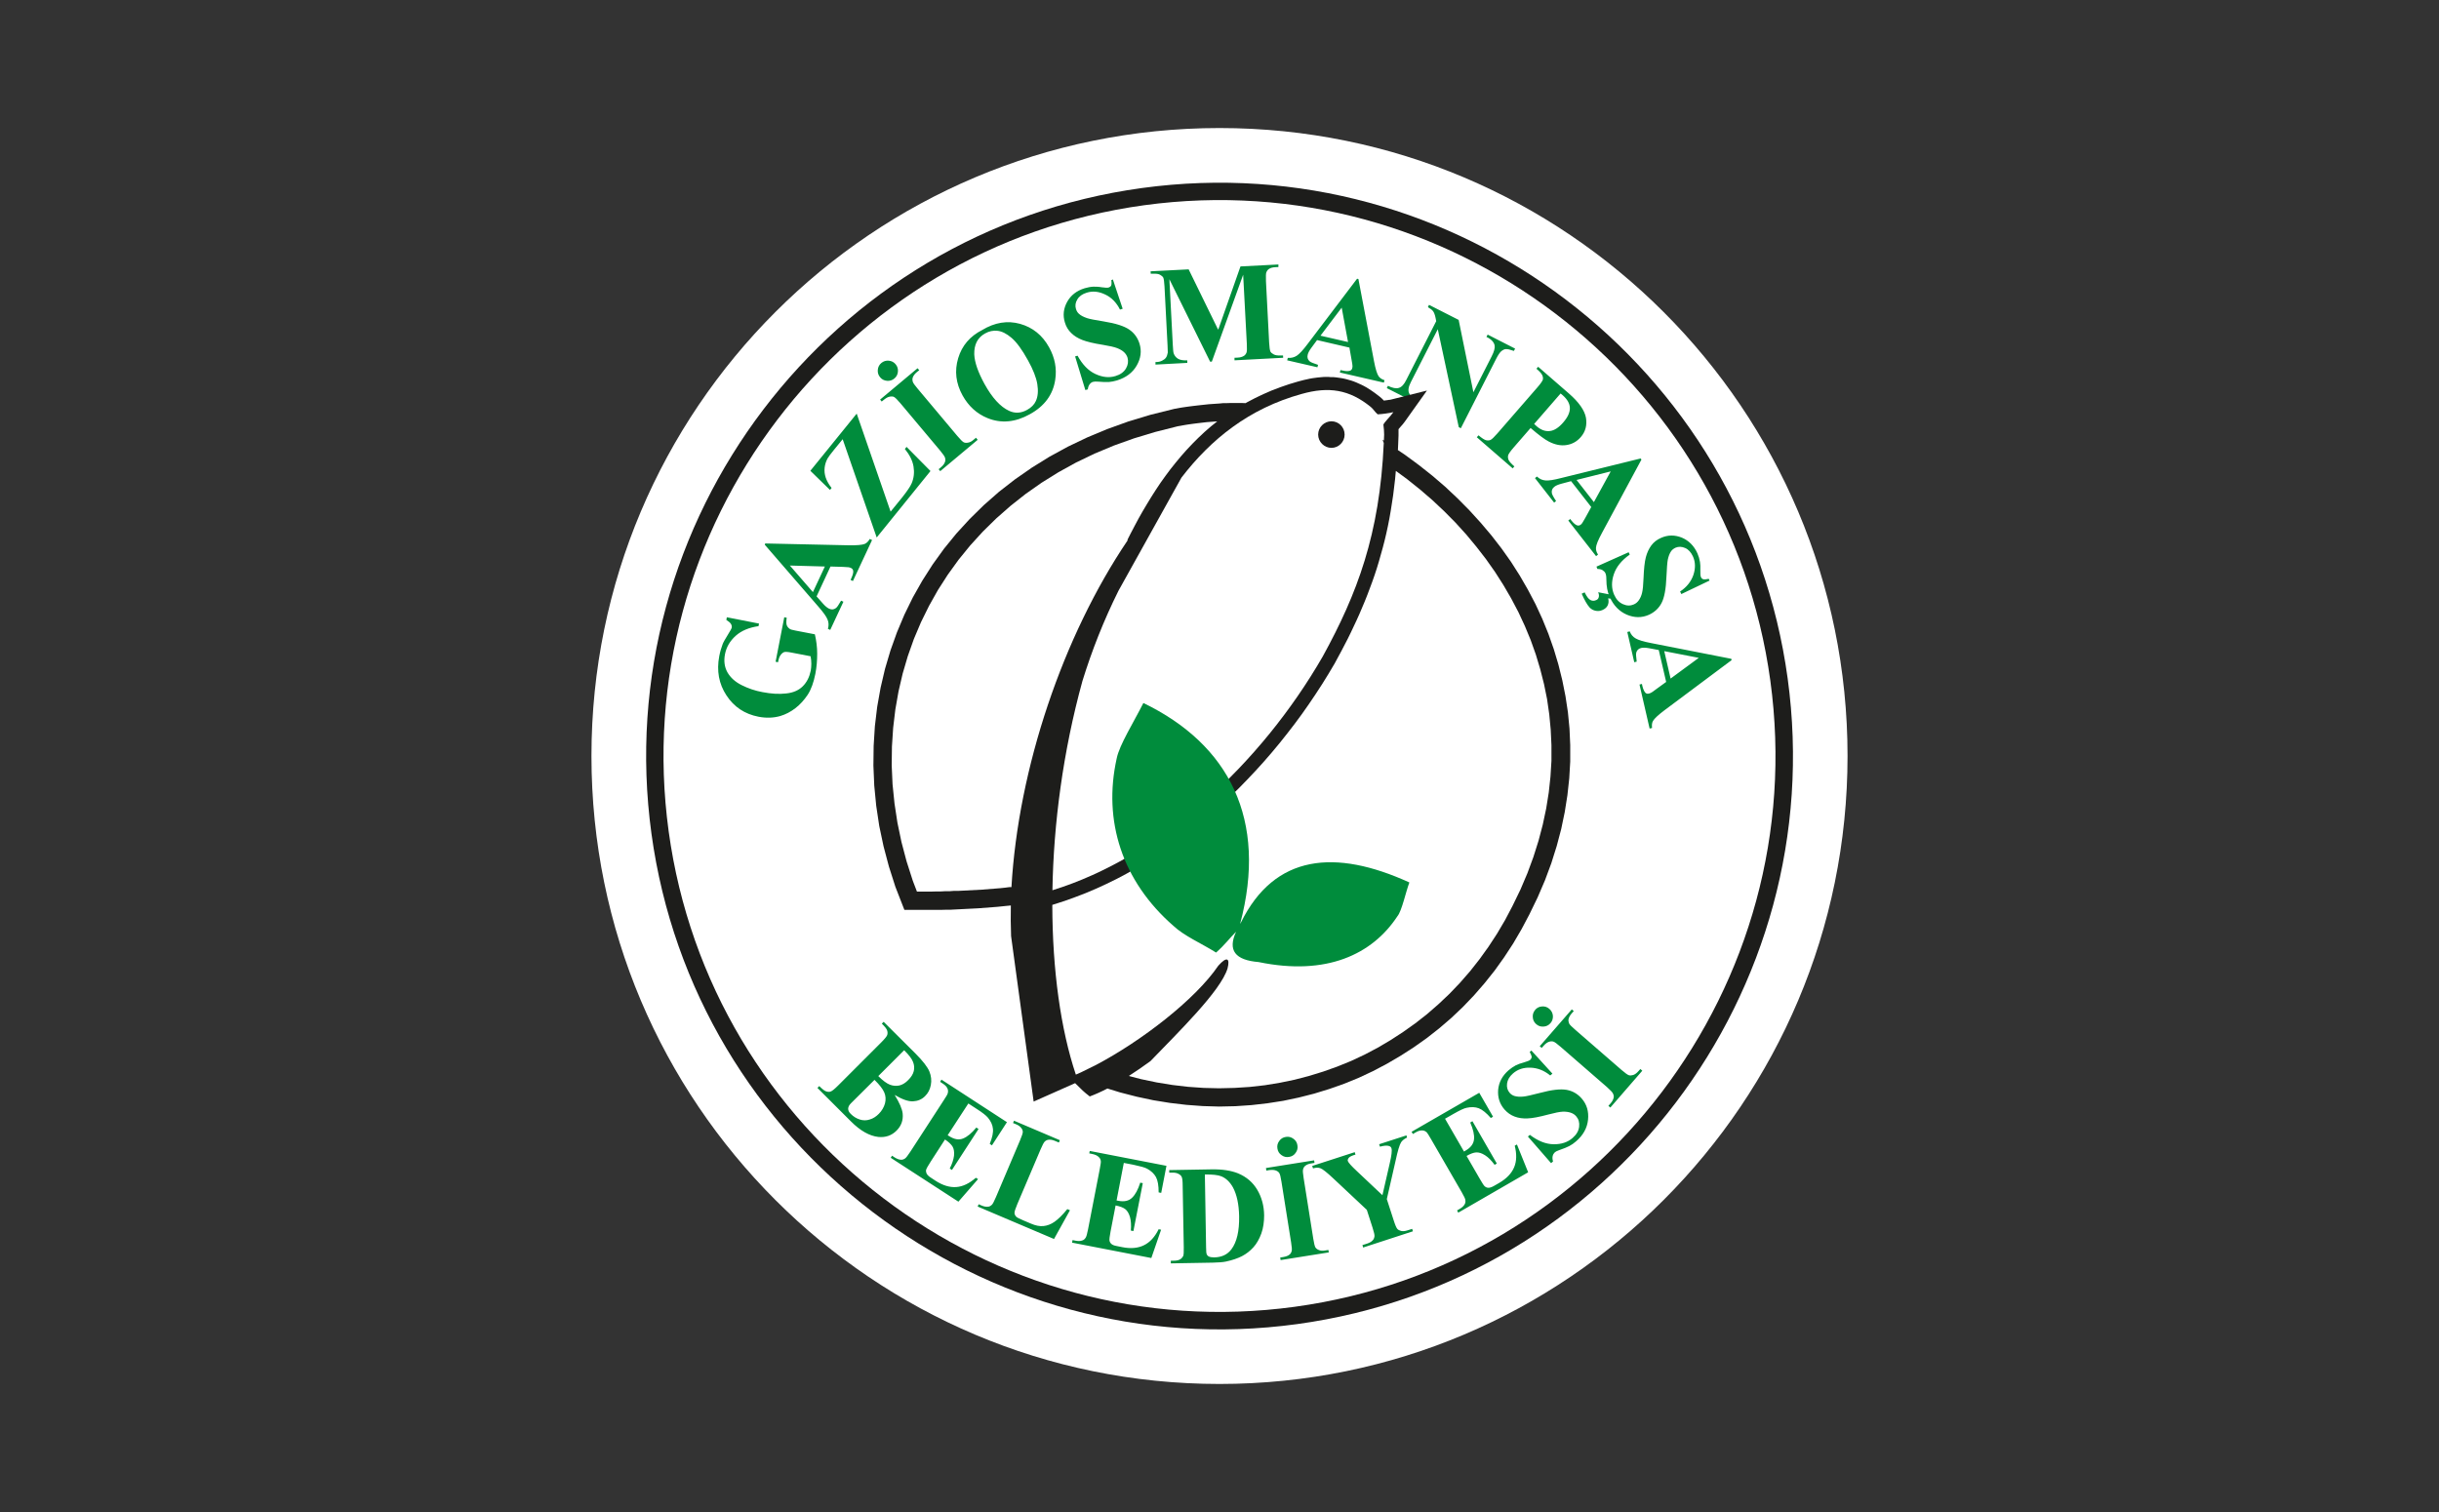
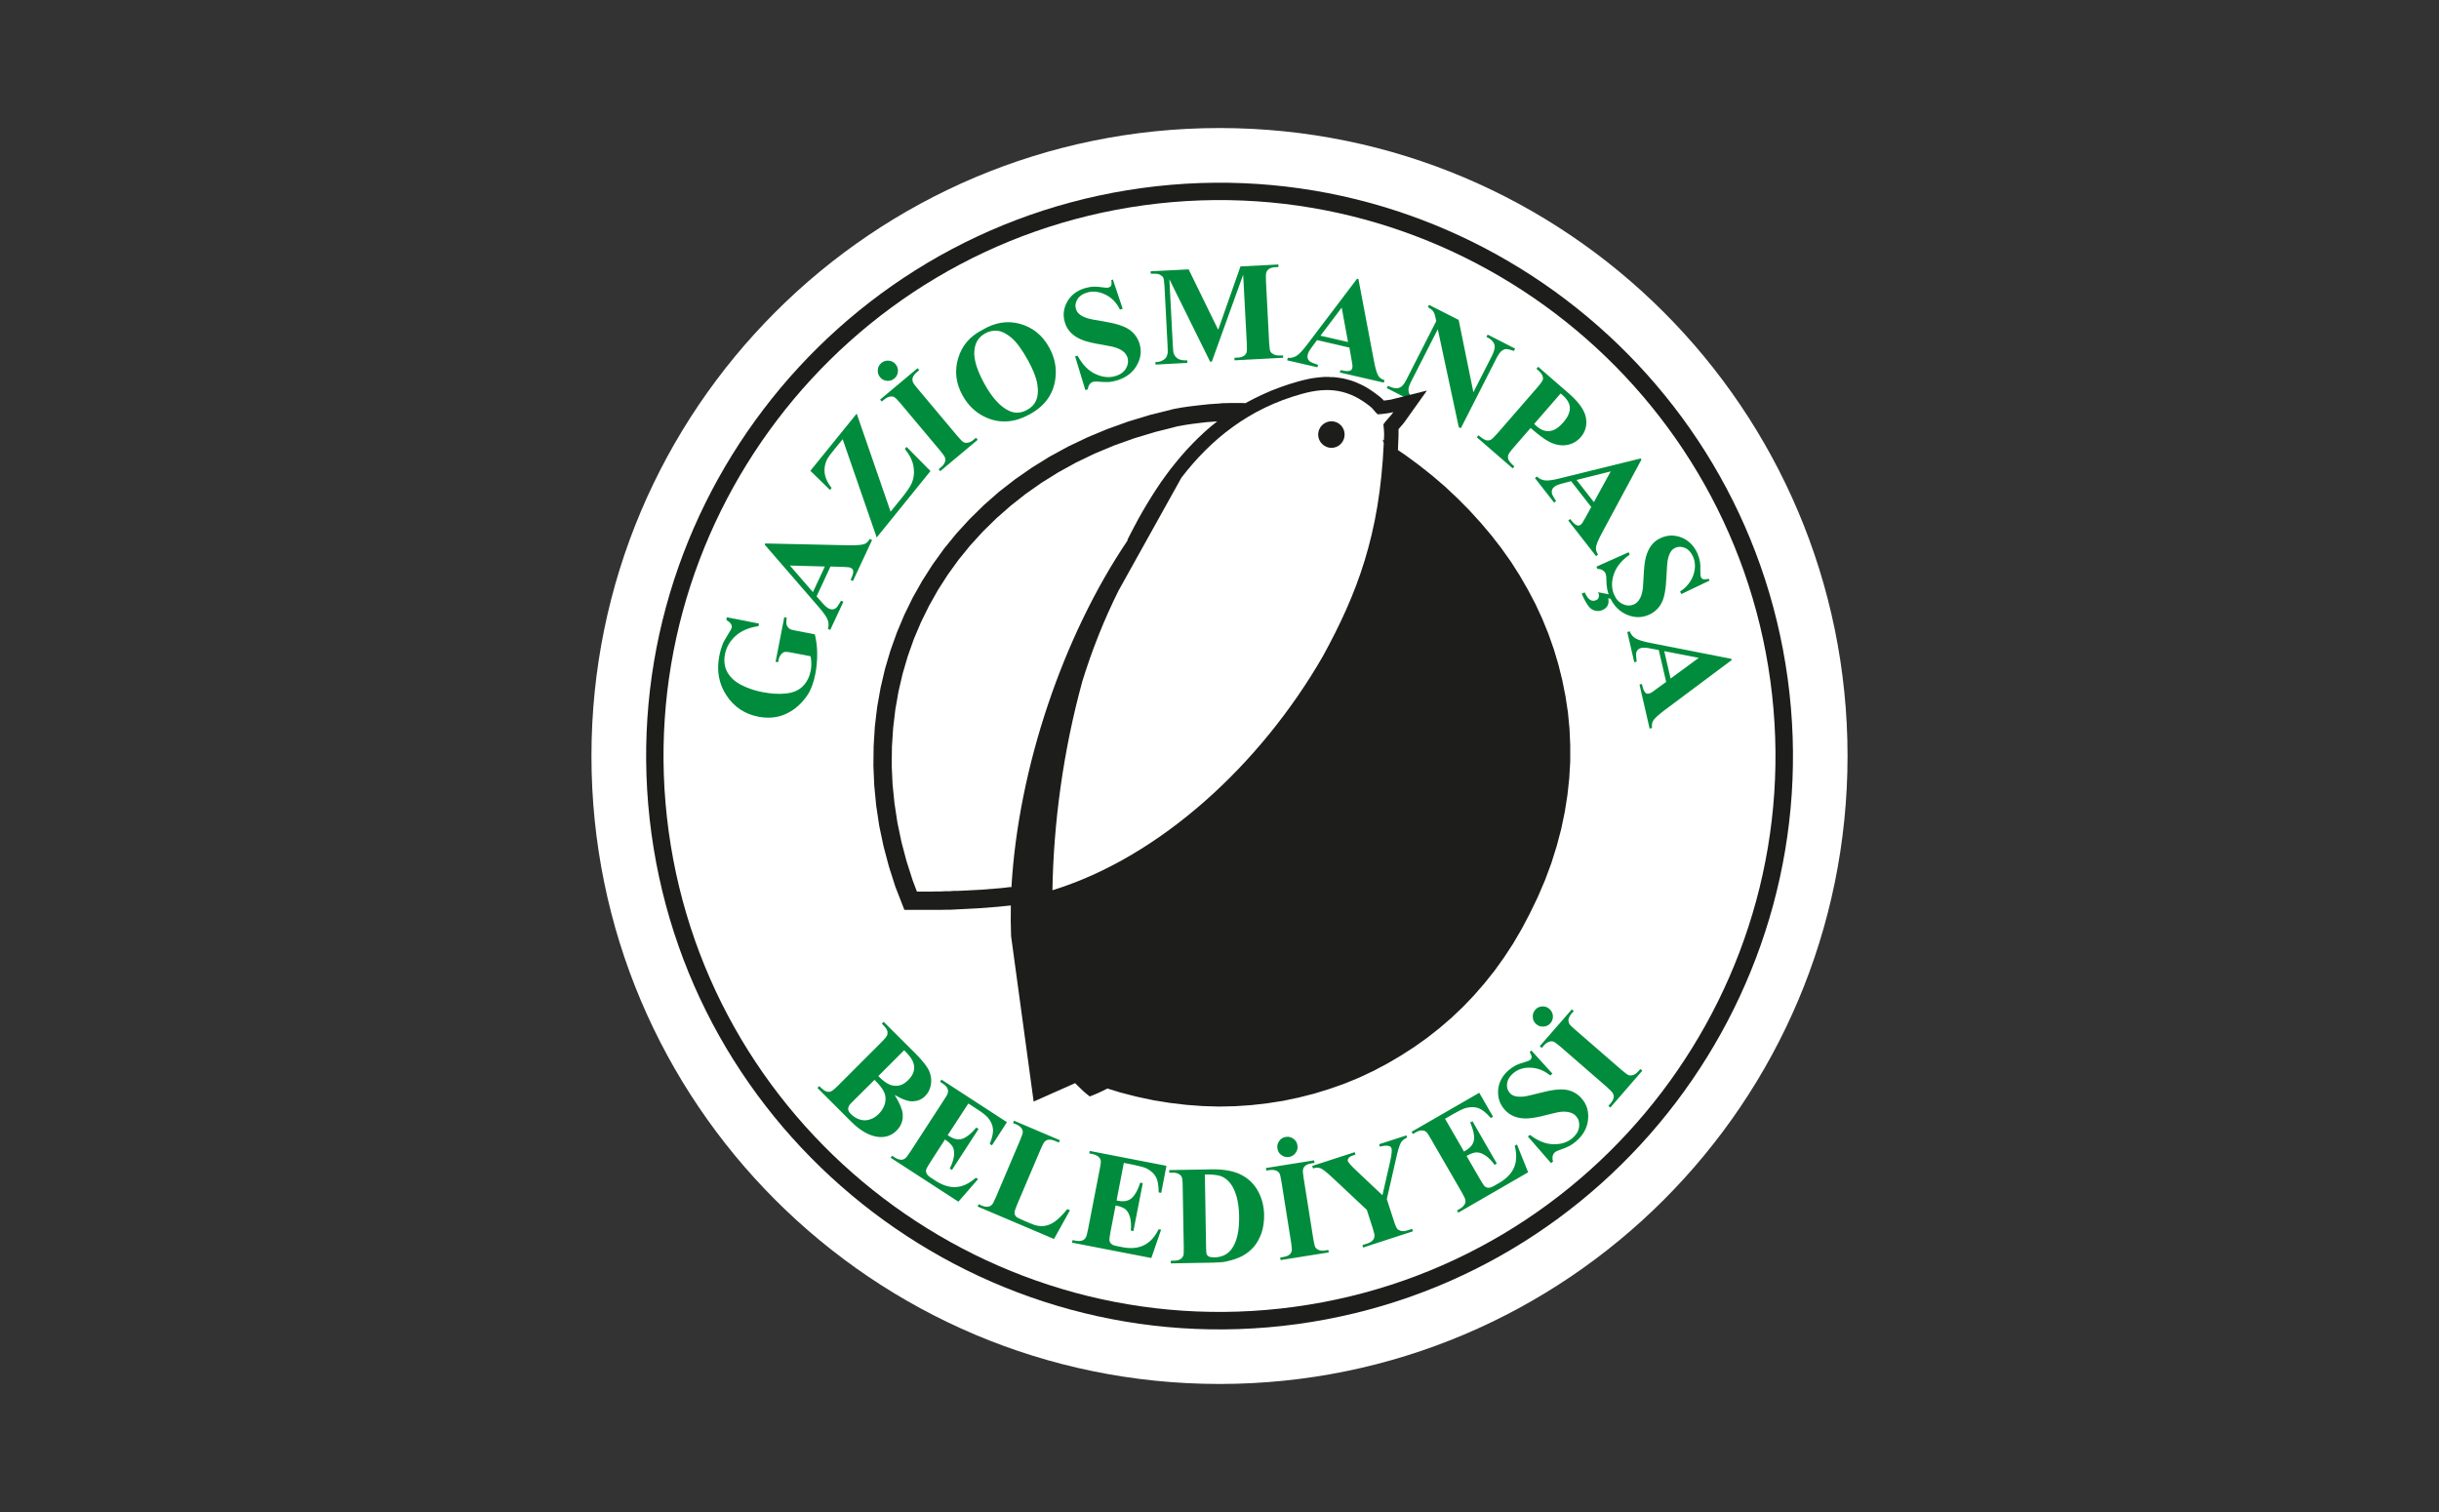
<svg xmlns="http://www.w3.org/2000/svg" id="katman_1" data-name="katman 1" viewBox="0 0 200 124">
  <rect x="0" y="0" width="200" height="124" fill="#333333" stroke="none" />
  <path d="M100,10.5c28.44,0,51.5,23.06,51.5,51.5s-23.06,51.5-51.5,51.5-51.5-23.06-51.5-51.5S71.56,10.5,100,10.5" style="fill: #fff; stroke-width: 0px;" />
  <path d="M93.64,15.42c25.66-3.51,49.44,14.56,52.95,40.22,3.51,25.66-14.56,49.44-40.22,52.95-25.66,3.51-49.44-14.56-52.95-40.22-3.51-25.66,14.56-49.44,40.22-52.95" style="fill: #1d1d1b; stroke-width: 0px;" />
  <path d="M93.83,16.83c24.88-3.4,47.94,14.12,51.34,39,3.4,24.88-14.12,47.94-39,51.34-24.88,3.4-47.94-14.12-51.34-39-3.4-24.88,14.12-47.94,39-51.34" style="fill: #fff; stroke-width: 0px;" />
  <path d="M59.59,50.62l2.65.52-.04.21c-.77.11-1.4.37-1.87.79-.47.42-.77.93-.88,1.51-.11.56-.04,1.06.2,1.49.25.43.63.78,1.17,1.05.54.27,1.1.46,1.7.57.72.14,1.37.18,1.95.11.58-.06,1.03-.26,1.36-.59.33-.33.54-.75.65-1.27.03-.18.05-.37.05-.57,0-.2-.02-.4-.06-.62l-1.56-.3c-.29-.06-.49-.07-.58-.05-.09.02-.19.09-.29.21-.09.11-.16.26-.2.44l-.04.19-.2-.04.71-3.65.2.04c-.04.28-.04.48,0,.6.04.12.12.22.24.31.06.05.23.1.51.15l1.56.3c.12.52.19,1.05.19,1.59,0,.54-.04,1.09-.15,1.65-.14.71-.35,1.29-.63,1.72-.29.43-.62.8-1.01,1.1-.39.3-.8.51-1.23.64-.56.16-1.16.18-1.79.06-1.13-.22-2.01-.8-2.63-1.75-.62-.94-.82-2.02-.59-3.22.07-.37.17-.7.28-.99.06-.16.2-.4.41-.74.21-.34.32-.54.33-.6.02-.1,0-.21-.06-.31-.06-.1-.19-.21-.38-.33l.04-.21h0ZM68.1,46.46l-1.14,2.45.54.61c.18.2.34.33.49.4.19.09.37.08.54-.04.1-.06.24-.27.44-.62l.19.09-1.08,2.31-.19-.09c.08-.27.07-.52-.03-.76-.09-.24-.35-.6-.77-1.08l-4.38-5.06.04-.1,6.86.15c.65.01,1.08-.03,1.29-.11.16-.07.3-.2.42-.41l.19.09-1.57,3.36-.19-.09.06-.14c.12-.27.18-.48.15-.62-.02-.1-.08-.17-.18-.22-.06-.03-.13-.05-.2-.06-.03,0-.19-.02-.46-.03l-1.04-.03h0ZM67.64,46.46l-2.87-.08,1.89,2.18.98-2.1h0ZM70.25,33.92l2.78,8.04.92-1.13c.43-.54.7-.94.81-1.2.18-.43.23-.89.15-1.37-.08-.48-.32-.96-.71-1.44l.14-.17,1.96,1.98-4.41,5.45-2.79-8.06-.72.88c-.28.34-.45.58-.52.7-.13.24-.21.49-.24.76-.03.27,0,.54.09.81.09.27.25.55.48.85l-.13.16-1.61-1.57,3.81-4.7h0ZM80.04,35.91l.13.16-3.07,2.57-.13-.16.19-.16c.17-.14.28-.29.33-.44.04-.1.04-.22,0-.35-.03-.1-.16-.29-.41-.59l-3.24-3.86c-.25-.3-.43-.47-.52-.52-.09-.05-.21-.06-.36-.03-.14.02-.3.11-.46.24l-.2.16-.13-.16,3.07-2.57.14.16-.2.16c-.17.14-.28.29-.33.43-.04.11-.04.22,0,.36.03.1.16.29.41.58l3.24,3.86c.25.3.43.47.52.52.1.05.22.06.36.03.15-.02.3-.1.46-.24l.19-.16h0ZM72.27,29.77c.18-.15.38-.21.61-.19.23.02.42.12.56.29.15.18.21.38.19.61-.02.23-.12.42-.29.56-.18.15-.38.21-.61.19-.23-.02-.42-.12-.56-.29-.15-.18-.21-.38-.19-.61.02-.23.12-.42.29-.56M80.53,27.07c1.04-.63,2.08-.8,3.12-.51,1.03.29,1.83.93,2.38,1.93.47.85.64,1.73.5,2.65-.18,1.22-.88,2.17-2.08,2.83-1.2.67-2.36.77-3.47.32-.88-.36-1.56-.98-2.05-1.86-.55-1-.67-2.01-.36-3.05.31-1.04.97-1.81,1.98-2.32M80.77,27.35c-.61.34-.9.91-.88,1.71.03.66.31,1.46.84,2.43.63,1.14,1.3,1.87,2.01,2.2.49.23.99.2,1.49-.08.34-.19.58-.43.71-.72.17-.37.21-.83.12-1.39-.09-.55-.35-1.2-.76-1.94-.49-.89-.94-1.5-1.35-1.85-.41-.35-.79-.54-1.15-.58-.35-.04-.7.03-1.03.22M91.25,22.9l.81,2.42-.22.07c-.29-.58-.7-1-1.22-1.24-.52-.25-1.02-.3-1.5-.15-.37.11-.63.3-.78.56-.16.26-.19.52-.11.78.05.16.13.3.25.4.15.14.37.25.66.35.21.07.66.16,1.36.27.99.16,1.68.38,2.1.67.41.28.69.67.84,1.15.19.61.11,1.21-.23,1.8-.34.59-.88.99-1.62,1.22-.23.07-.46.11-.67.13-.22.01-.51,0-.85-.03-.2-.02-.35-.01-.46.02-.09.03-.18.09-.26.2-.08.1-.13.24-.15.41l-.2.06-.84-2.76.2-.06c.4.73.88,1.23,1.46,1.5.58.27,1.12.33,1.65.17.4-.12.69-.33.86-.62.17-.29.21-.59.13-.88-.05-.17-.15-.33-.29-.46-.14-.13-.33-.24-.56-.33-.23-.09-.62-.18-1.17-.27-.77-.12-1.33-.26-1.69-.4-.36-.14-.67-.33-.91-.57-.24-.23-.42-.52-.52-.87-.18-.58-.11-1.15.19-1.69.3-.54.78-.91,1.43-1.11.24-.07.48-.12.72-.13.18,0,.41,0,.69.05.28.04.47.05.56.02.09-.03.16-.08.2-.15.04-.07.05-.23.02-.46l.16-.05h0ZM99.91,27l1.81-5.15,3.11-.16v.21s-.24.01-.24.01c-.23.01-.41.06-.54.15-.09.06-.16.15-.21.28-.04.09-.04.33-.03.71l.26,5.04c.02.39.06.63.1.73.05.1.14.17.27.24.13.07.3.1.52.09h.25s.01.19.01.19l-3.99.21v-.21s.24-.01.24-.01c.23-.01.4-.06.54-.15.09-.06.16-.15.21-.28.03-.09.04-.33.02-.71l-.3-5.66-2.57,7.13h-.14s-3.34-6.76-3.34-6.76l.28,5.38c.02.38.04.61.07.69.06.18.17.33.34.44.17.11.43.16.78.14v.21s-2.61.14-2.61.14v-.21s.07,0,.07,0c.17,0,.33-.04.47-.11.14-.07.25-.15.32-.25.07-.1.12-.24.15-.42,0-.04,0-.23-.02-.58l-.25-4.84c-.02-.39-.06-.63-.1-.72-.05-.09-.14-.17-.27-.24-.13-.07-.31-.09-.52-.08h-.24s-.01-.2-.01-.2l3.12-.16,2.41,4.93h0ZM110.63,28.5l-2.63-.61-.48.65c-.16.22-.26.41-.29.56-.05.21,0,.38.15.52.08.08.32.18.7.3l-.05.2-2.48-.57.05-.2c.28.02.52-.04.74-.18.21-.14.52-.47.9-.98l4.04-5.33.11.02,1.28,6.74c.12.64.25,1.05.38,1.24.1.14.26.25.48.32l-.05.2-3.61-.83.05-.2.15.03c.29.07.5.07.64.02.1-.04.16-.12.18-.23.02-.07.02-.14.01-.21,0-.04-.02-.19-.07-.45l-.18-1.02h0ZM110.54,28.05l-.52-2.82-1.74,2.3,2.26.52h0ZM119.61,26.23l1.21,5.94,1.49-2.93c.21-.41.29-.71.25-.92-.06-.27-.28-.51-.67-.69l.1-.19,2.25,1.15-.1.19c-.31-.11-.52-.16-.65-.15-.13,0-.25.07-.38.17-.12.1-.27.32-.43.64l-2.89,5.68-.17-.09-1.72-8.03-2.21,4.34c-.2.39-.25.7-.13.93.11.23.28.4.51.52l.16.08-.09.19-2.42-1.23.09-.19c.38.19.68.24.9.17.23-.07.43-.29.61-.66l2.45-4.81-.05-.26c-.05-.25-.12-.44-.2-.55-.08-.11-.22-.22-.43-.34l.09-.19,2.42,1.23h0ZM125.51,35.1l-1.39,1.6c-.27.31-.42.53-.45.64-.03.11-.02.24.03.37.06.13.21.31.48.54l-.14.16-2.94-2.55.14-.16c.27.23.47.36.61.4.14.03.26.03.37-.02.11-.05.3-.23.57-.54l3.26-3.75c.27-.31.42-.53.46-.64.03-.12.02-.24-.04-.37-.05-.13-.21-.31-.48-.54l.14-.16,2.52,2.19c.83.72,1.29,1.39,1.4,1.99.1.61-.04,1.14-.42,1.58-.33.38-.72.59-1.19.66-.46.07-.94-.03-1.44-.29-.33-.17-.83-.54-1.49-1.11M127.97,32.27l-2.17,2.5c.09.09.16.15.21.19.35.3.7.43,1.07.39.37-.04.74-.28,1.11-.71.37-.43.55-.82.54-1.19-.01-.36-.21-.7-.58-1.03l-.18-.15h0ZM130.49,41.59l-1.66-2.13-.79.21c-.26.07-.46.15-.58.25-.17.13-.24.3-.21.5.01.12.13.34.35.67l-.16.13-1.57-2.01.16-.13c.2.19.43.3.69.32.26.03.69-.04,1.31-.2l6.5-1.6.07.09-3.25,6.04c-.31.57-.47.97-.48,1.2-.01.17.04.36.17.55l-.16.13-2.28-2.92.16-.13.09.12c.18.23.35.37.49.41.1.03.19,0,.28-.06.05-.04.1-.09.14-.16.02-.03.1-.16.23-.39l.5-.91h0ZM130.7,41.18l1.38-2.52-2.8.7,1.42,1.82h0ZM140.17,47.62l-2.3,1.1-.1-.21c.54-.36.9-.81,1.09-1.36.18-.55.17-1.05-.03-1.5-.16-.35-.37-.59-.65-.71-.28-.12-.54-.13-.79-.02-.15.07-.28.17-.36.29-.12.17-.21.4-.27.69-.04.21-.08.68-.11,1.39-.04,1-.17,1.72-.4,2.16-.23.44-.58.76-1.04.97-.59.26-1.19.25-1.81-.01-.62-.27-1.09-.75-1.4-1.45-.1-.22-.17-.44-.21-.66-.04-.22-.07-.5-.07-.85,0-.2-.03-.35-.08-.45-.04-.09-.12-.17-.23-.24-.11-.07-.25-.1-.42-.1l-.08-.19,2.64-1.18.09.19c-.68.48-1.11,1.02-1.31,1.63-.2.6-.19,1.16.03,1.66.17.39.41.64.73.78.31.14.61.14.88.02.17-.07.31-.19.42-.35.11-.16.2-.35.26-.6.06-.24.1-.64.12-1.19.03-.77.09-1.35.19-1.73.1-.38.25-.7.45-.97.2-.27.47-.48.8-.62.56-.25,1.12-.25,1.7-.02.57.24,1,.67,1.28,1.29.1.23.17.46.21.7.03.18.04.41.03.69,0,.28,0,.47.05.56.04.09.1.15.18.17.08.03.23.02.46-.03l.07.16h0ZM132.2,48.8l.15.34-.48-.07c.06.22.04.41-.04.58-.08.17-.23.29-.43.38-.18.08-.37.1-.56.06-.19-.04-.36-.13-.49-.27-.2-.22-.42-.6-.65-1.13l.24-.11c.17.34.32.55.48.63.15.08.31.08.48,0,.11-.05.17-.12.2-.24.03-.11.02-.24-.05-.4l1.14.22h0ZM136.63,55.94l-.61-2.63-.8-.15c-.27-.05-.48-.05-.64-.02-.21.05-.34.17-.4.36-.04.11-.02.37.03.76l-.2.05-.57-2.48.2-.05c.1.26.26.45.49.58.22.13.64.26,1.27.38l6.57,1.29.02.11-5.49,4.1c-.52.39-.84.69-.95.88-.09.15-.11.34-.08.58l-.2.05-.83-3.61.2-.05.03.15c.07.29.16.48.26.58.08.07.17.09.28.06.07-.02.13-.04.2-.08.03-.01.16-.1.37-.26l.84-.61h0ZM136.99,55.65l2.31-1.7-2.83-.55.52,2.25h0Z" style="fill: #008c3c; stroke-width: 0px;" />
  <path d="M73.37,89.81c.39.63.61,1.14.65,1.52.05.54-.11,1-.5,1.39-.41.41-.91.58-1.5.52-.72-.08-1.47-.5-2.24-1.27l-2.75-2.75.15-.15c.25.25.44.4.58.44.14.04.26.05.37,0,.11-.04.31-.2.61-.5l3.51-3.51c.29-.29.46-.5.5-.61.04-.11.04-.24,0-.37-.04-.14-.19-.33-.44-.57l.15-.15,2.6,2.59c.62.62,1,1.12,1.15,1.48.15.37.19.74.12,1.11-.07.37-.23.68-.48.92-.26.26-.59.4-.98.42-.39.02-.89-.16-1.48-.51M72.02,88.25c.38.38.7.61.96.71.27.1.52.11.77.06.25-.06.5-.21.73-.45.24-.24.39-.48.45-.73.06-.25.04-.5-.06-.75-.1-.26-.34-.58-.73-.96l-2.13,2.13h0ZM71.71,88.56l-1.74,1.73-.2.2c-.14.14-.22.29-.22.44,0,.14.07.29.22.43.21.21.45.36.73.45.27.09.55.09.82,0,.28-.08.52-.24.74-.46.25-.25.42-.54.51-.86.08-.32.06-.62-.06-.9-.12-.28-.39-.63-.8-1.03M79.41,90.49l-1.7,2.61.13.08c.41.26.78.33,1.13.19.35-.14.71-.44,1.09-.9l.18.12-2.18,3.36-.18-.12c.2-.39.31-.74.35-1.05.03-.32-.01-.56-.12-.75-.11-.18-.32-.38-.62-.58l-1.17,1.81c-.23.35-.35.58-.38.68-.02.1,0,.2.04.3.05.1.16.22.35.34l.38.25c.6.39,1.17.56,1.71.52.54-.04,1.07-.3,1.6-.76l.18.11-1.61,1.85-5.55-3.6.11-.17.21.14c.19.12.36.18.51.19.11.01.22-.02.34-.1.08-.05.23-.24.44-.56l2.74-4.22c.19-.29.3-.47.32-.55.04-.13.04-.25,0-.37-.06-.17-.2-.32-.41-.45l-.21-.14.11-.18,5.37,3.49-1.23,1.9-.18-.12c.21-.52.3-.94.26-1.25-.03-.31-.17-.61-.41-.9-.14-.17-.45-.42-.94-.73l-.66-.43h0ZM87.74,99.25l-1.31,2.36-6.26-2.66.08-.19.23.1c.2.09.39.12.54.1.11,0,.21-.06.32-.16.07-.07.18-.28.33-.63l1.97-4.64c.15-.36.23-.59.23-.7,0-.11-.04-.22-.13-.33-.09-.12-.23-.22-.43-.3l-.24-.1.08-.19,3.76,1.6-.08.19-.31-.13c-.21-.09-.38-.12-.54-.1-.11.01-.22.06-.32.16-.07.07-.18.28-.33.63l-1.91,4.49c-.15.36-.23.6-.23.71,0,.12.05.23.15.33.07.07.28.17.61.31l.59.25c.37.16.71.23,1.02.2.3-.03.61-.14.91-.35.3-.21.65-.55,1.05-1.04l.21.09h0ZM92.15,95.39l-.59,3.06.15.03c.48.09.85.01,1.12-.25.27-.26.49-.67.67-1.24l.21.04-.77,3.93-.21-.04c.04-.44.01-.81-.07-1.11-.09-.3-.22-.52-.39-.65-.17-.13-.43-.23-.79-.3l-.41,2.12c-.08.41-.11.67-.09.77.02.1.07.19.15.26.08.08.23.14.45.18l.45.09c.7.14,1.3.08,1.78-.16.49-.24.89-.68,1.2-1.31l.2.04-.8,2.32-6.5-1.26.04-.21.25.05c.22.04.4.04.55-.02.11-.03.2-.11.27-.22.06-.08.13-.31.2-.69l.96-4.94c.06-.34.1-.55.09-.63-.01-.14-.06-.25-.15-.34-.12-.13-.3-.22-.55-.27l-.25-.05.04-.2,6.29,1.22-.43,2.22-.21-.04c0-.56-.07-.98-.22-1.26-.15-.27-.39-.5-.72-.68-.19-.11-.58-.21-1.14-.33l-.78-.15h0ZM96.01,103.6v-.21s.25,0,.25,0c.22,0,.39-.04.51-.11.12-.07.2-.17.26-.29.03-.08.05-.32.04-.71l-.09-5.03c0-.39-.03-.64-.08-.73-.04-.1-.13-.18-.26-.25-.13-.07-.3-.11-.51-.1h-.25s0-.21,0-.21l3.43-.06c.92-.02,1.65.1,2.22.33.69.29,1.21.74,1.57,1.35.36.61.55,1.31.56,2.09,0,.54-.07,1.04-.23,1.49-.17.46-.38.83-.65,1.13-.27.3-.58.54-.94.73-.36.18-.79.33-1.31.44-.23.05-.59.08-1.08.09l-3.43.06h0ZM98.8,96.33l.1,5.97c0,.32.02.51.06.58.03.07.08.12.15.16.1.05.25.08.44.08.63-.01,1.1-.23,1.43-.67.44-.59.65-1.49.63-2.71-.02-.98-.19-1.76-.5-2.35-.25-.45-.57-.76-.96-.92-.27-.11-.73-.16-1.35-.15M108.93,102.51l.03.2-3.95.63-.03-.21.25-.04c.22-.04.39-.1.51-.2.09-.07.15-.17.18-.3.03-.09.01-.33-.05-.71l-.79-4.97c-.06-.39-.12-.62-.18-.71-.06-.09-.15-.16-.29-.21-.14-.05-.31-.06-.52-.03l-.25.04-.03-.21,3.95-.63.03.21-.25.04c-.22.03-.39.1-.51.2-.09.07-.15.17-.18.3-.03.1-.01.33.05.71l.79,4.97c.06.39.12.62.18.72.06.09.16.16.29.21.14.06.31.07.52.03l.25-.04h0ZM105.44,93.24c.23-.04.43.01.62.15.19.13.3.32.33.54.04.23-.01.43-.15.62-.13.19-.32.3-.54.33-.23.04-.43-.01-.62-.15-.19-.13-.3-.32-.33-.54-.04-.23.01-.43.15-.62.13-.19.32-.3.54-.33M115.32,93.09l.06.2c-.23.11-.39.24-.49.39-.13.21-.28.71-.45,1.51l-.72,3.15.57,1.76c.12.38.22.6.29.68.07.08.17.13.31.17.14.03.31.02.5-.04l.41-.13.06.2-4.08,1.33-.06-.2.38-.12c.21-.07.37-.16.47-.28.08-.08.12-.19.14-.33.01-.1-.04-.33-.16-.7l-.47-1.46-2.73-2.56c-.54-.51-.9-.79-1.07-.85-.18-.07-.38-.06-.61.01l-.07-.2,3.49-1.13.06.2-.16.05c-.21.07-.35.15-.41.24-.06.09-.08.16-.06.23.04.13.29.41.74.83l2.1,1.98.6-2.62c.15-.64.2-1.05.14-1.23-.03-.1-.1-.16-.22-.19-.15-.05-.39-.03-.72.06l-.07-.2,2.22-.72h0ZM118.49,91.74l1.56,2.7.13-.08c.42-.24.65-.55.69-.92.04-.37-.07-.83-.31-1.38l.18-.11,2,3.47-.18.11c-.26-.36-.52-.62-.79-.79-.27-.17-.5-.24-.72-.23-.21.01-.48.11-.79.29l1.08,1.87c.21.37.35.58.43.64.08.06.17.1.29.1.11,0,.27-.05.46-.16l.4-.23c.62-.36,1.03-.79,1.24-1.29.21-.5.22-1.09.05-1.77l.18-.1.92,2.28-5.73,3.31-.1-.18.22-.13c.19-.11.33-.24.4-.37.06-.09.08-.21.06-.35,0-.1-.11-.31-.3-.65l-2.52-4.36c-.17-.3-.29-.48-.34-.54-.1-.09-.21-.15-.33-.16-.18-.02-.37.03-.59.16l-.22.13-.11-.18,5.55-3.2,1.13,1.96-.18.11c-.37-.42-.7-.69-.99-.8-.29-.11-.62-.12-.99-.04-.22.04-.57.21-1.08.5l-.68.39h0ZM125.58,86.16l1.72,1.89-.18.15c-.5-.41-1.04-.62-1.62-.64-.58-.02-1.05.14-1.43.47-.29.25-.45.53-.49.83-.04.3.03.55.21.76.11.13.24.21.39.26.2.06.45.08.74.05.22-.02.67-.12,1.36-.3.96-.26,1.69-.34,2.19-.25.49.09.9.33,1.23.71.42.48.59,1.06.52,1.74-.07.68-.4,1.27-.98,1.77-.18.16-.37.29-.56.39-.2.1-.46.21-.79.32-.19.06-.32.13-.41.21-.07.07-.13.16-.16.29-.03.13-.02.27.03.44l-.16.14-1.9-2.18.16-.14c.66.5,1.3.76,1.94.77.64.01,1.16-.16,1.57-.52.32-.28.49-.58.53-.92.04-.34-.04-.62-.24-.85-.12-.14-.27-.24-.46-.3-.18-.06-.4-.09-.65-.08-.25.01-.64.09-1.17.23-.75.2-1.32.31-1.71.32-.39.02-.74-.03-1.06-.15-.32-.12-.59-.31-.83-.58-.4-.46-.57-1-.52-1.62.06-.62.34-1.15.86-1.6.19-.16.39-.3.6-.41.17-.08.38-.16.65-.23.27-.08.45-.15.52-.21.07-.07.11-.14.12-.22,0-.08-.05-.23-.16-.43l.13-.11h0ZM134.51,87.67l.16.14-2.62,3.02-.16-.14.17-.19c.15-.17.23-.33.26-.48.03-.11,0-.22-.06-.35-.04-.09-.2-.26-.49-.52l-3.8-3.3c-.3-.26-.49-.4-.6-.43-.1-.03-.22-.03-.36.02-.14.05-.28.15-.42.31l-.17.19-.16-.14,2.63-3.02.16.14-.17.19c-.15.17-.23.33-.26.48-.02.11,0,.23.05.35.04.09.21.26.5.51l3.8,3.3c.3.26.5.4.6.43.1.03.22.02.36-.02.14-.05.28-.15.42-.31l.17-.19h0ZM125.88,82.82c.15-.17.34-.27.57-.28.23-.02.43.05.6.2.17.15.27.34.29.57.01.23-.05.43-.2.6-.15.17-.34.27-.57.28-.23.02-.43-.05-.6-.2-.17-.15-.27-.34-.28-.57-.02-.23.05-.43.2-.6" style="fill: #008c3c; stroke-width: 0px;" />
  <path d="M82.89,74.26c-.02.85-.01,1.68.02,2.51l1.85,13.57,3.4-1.51c.59.58.67.68,1.2,1.09.43-.16.93-.38,1.45-.65l1.04.32,1.36.35,1.36.29,1.36.22,1.35.16,1.35.1,1.34.04,1.33-.03,1.32-.09,1.31-.15,1.29-.2,1.28-.27,1.26-.32,1.24-.38,1.22-.43,1.2-.49,1.17-.55,1.14-.6,1.11-.65,1.09-.7,1.06-.75,1.02-.8.99-.85.95-.9.91-.95.87-1,.83-1.04.78-1.09.74-1.13.69-1.18.64-1.21.68-1.4.6-1.4.52-1.4.44-1.4.37-1.4.29-1.39.22-1.39.15-1.38.08-1.37v-1.36s-.06-1.35-.06-1.35l-.13-1.34-.2-1.32-.26-1.3-.32-1.29-.38-1.27-.44-1.25-.5-1.23-.56-1.21-.62-1.18-.67-1.16-.72-1.13-.78-1.1-.83-1.07-.88-1.04-.92-1.01-.97-.98-1.01-.95-1.06-.91-1.1-.87-1.14-.84-.58-.39.02-.44.03-.75v-.07s0-.06,0-.06v-.06s0-.06,0-.06v-.06s0-.06,0-.06v-.06s0-.06,0-.06v-.03s.03-.04.03-.04l.06-.07.06-.07.07-.08.07-.08.07-.08.07-.09.07-.09,1.83-2.57-2.99.75h-.02s-.02.01-.02.01h-.02s-.03,0-.03,0h-.03s-.03.01-.03.01h-.03s-.03.01-.03.01h-.03s-.04.01-.04.01h-.04s-.04.01-.04.01h-.04s-.04.01-.04.01h-.04s-.04.01-.04.01h-.03s-.04-.05-.04-.05l-.06-.06-.06-.06-.07-.06-.07-.06-.19-.15-.19-.14-.19-.14-.19-.13-.19-.12-.19-.12-.2-.11-.2-.1-.2-.09-.2-.09-.2-.08-.2-.07-.21-.06-.21-.06-.21-.05-.21-.04-.21-.03-.21-.03-.21-.02h-.22s-.22-.02-.22-.02h-.22s-.22.01-.22.01l-.22.02-.22.02-.22.03-.22.03-.22.04-.22.05-.23.05-.23.06-.23.06-.74.22-.73.25-.71.27-.69.3-.67.32-.65.34-.14.08h-.04s-.29-.01-.29-.01h-.3s-.3,0-.3,0h-.3s-.3.01-.3.01h-.3s-.3.03-.3.03l-.3.02-.29.02-.29.02-.28.03-.28.03-.27.03-.26.03-.25.03-.24.03-.22.03-.21.03-.2.03-.18.03-.16.03-.15.03-.13.02-.12.03-1.85.46-1.79.54-1.72.62-1.66.69-1.59.76-1.52.83-1.45.9-1.38.96-1.31,1.02-1.24,1.09-1.16,1.14-1.09,1.19-1.01,1.24-.93,1.29-.85,1.33-.78,1.38-.69,1.41-.61,1.45-.53,1.48-.45,1.52-.36,1.54-.28,1.57-.19,1.59-.1,1.61-.02,1.62.07,1.64.16,1.65.25,1.66.35,1.66.44,1.66.53,1.66.74,1.9h1.58s0,0,0,0h.63s.38,0,.38,0h.38s.38-.01.38-.01h.38s.38-.02.38-.02l.39-.02.39-.02.39-.02.39-.02.39-.02.39-.03.39-.03.39-.03.39-.03.39-.04.39-.04.32-.03h0Z" style="fill: #1d1d1b; stroke-width: 0px;" />
  <path d="M92.47,44.31c-5.32,7.87-8.97,18.7-9.53,28.44h-.15s-.38.05-.38.05l-.38.04-.38.03-.38.03-.38.03-.38.03-.38.02-.38.02-.38.02-.38.02-.38.02h-.38s-.38.03-.38.03h-.38s-.37.02-.37.02h-.37s-.37.01-.37.01h-.36s-.36,0-.36,0h-.36s-.09,0-.09,0l-.34-.89-.51-1.59-.42-1.59-.33-1.58-.24-1.58-.16-1.57-.07-1.56.02-1.54.1-1.53.18-1.51.26-1.48.34-1.46.42-1.43.5-1.41.58-1.37.66-1.34.73-1.3.81-1.26.88-1.22.96-1.18,1.03-1.13,1.1-1.08,1.17-1.03,1.24-.98,1.31-.92,1.38-.86,1.45-.8,1.52-.73,1.58-.66,1.65-.59,1.72-.52,1.78-.45.08-.02.11-.02.13-.02.15-.03.17-.03.18-.03.2-.03.21-.03.23-.03.24-.03.25-.03.26-.03.26-.03.27-.02.27-.02.28-.02h.03s-.5.4-.5.4l-.53.46-.51.48-.49.49-.48.51-.46.52-.44.53-.43.54-.41.55-.4.56-.38.57-.37.58-.36.59-.35.59-.34.6-.32.6-.32.61-.27.53h0Z" style="fill: #fff; stroke-width: 0px;" />
-   <path d="M92.58,88.23c.59-.38,1.19-.79,1.76-1.21,2.29-2.38,5.76-5.75,6.32-7.6.22-.86-.07-1-.76-.22-1.89,2.78-6.31,6.18-10.05,8.15l-1.22.6c-.14.06-.28.13-.41.18-1.24-3.7-1.92-8.55-1.93-13.92l1-.32.86-.31.86-.33.85-.36.85-.39.84-.41.83-.44.82-.47.81-.49.8-.51.8-.53.79-.56.78-.58.77-.6.75-.62.74-.64.73-.66.72-.67.71-.69.69-.71.68-.72.67-.74.65-.75.64-.77.62-.78.61-.79.59-.8.57-.81.56-.83.54-.83.52-.84.51-.86.28-.52.27-.5.26-.5.26-.5.25-.51.24-.51.24-.51.23-.51.22-.52.22-.52.21-.53.2-.53.2-.54.19-.54.18-.55.17-.56.16-.57.16-.57.15-.58.14-.59.13-.6.12-.61.11-.63.1-.64.1-.65.08-.66.08-.67.06-.66.93.68,1.05.84,1.01.87.97.91.93.94.88.97.83,1,.79,1.02.74,1.05.69,1.08.64,1.1.59,1.12.53,1.14.48,1.16.42,1.18.36,1.2.31,1.22.25,1.23.18,1.25.12,1.26.06,1.27v1.29s-.08,1.29-.08,1.29l-.14,1.3-.21,1.31-.28,1.32-.35,1.33-.42,1.33-.49,1.33-.57,1.34-.65,1.34-.61,1.16-.66,1.12-.7,1.07-.74,1.03-.78.99-.82.94-.86.9-.9.85-.93.81-.97.76-1,.71-1.03.67-1.05.62-1.08.57-1.11.52-1.13.46-1.15.41-1.17.36-1.19.31-1.21.25-1.22.2-1.24.14-1.25.08-1.26.03-1.27-.03-1.28-.09-1.28-.15-1.29-.21-1.29-.27-.96-.25h0Z" style="fill: #fff; stroke-width: 0px;" />
  <path d="M113.36,36.05l.12.08c0-.16.01-.33.02-.49,0-.22-.02-.51-.06-.82.09-.22.6-.69.82-1.02-.32.08-.89.16-1.29.18-.29-.26-.34-.42-.56-.6-1.76-1.44-3.46-1.7-5.68-1.07-4.31,1.19-7.44,3.72-9.85,6.86l-5.16,9.27c-1.22,2.45-2.19,4.92-2.96,7.41-1.59,5.77-2.37,11.7-2.46,17.16,8.84-2.73,17.06-10.32,22.17-19.18,2.81-5.12,4.67-9.99,5-17.5l-.11-.3h0Z" style="fill: #fff; stroke-width: 0px;" />
  <path d="M109.18,34.55c.6,0,1.08.49,1.08,1.09s-.49,1.09-1.08,1.09-1.09-.49-1.09-1.09.49-1.09,1.09-1.09" style="fill: #1d1d1b; stroke-width: 0px;" />
-   <path d="M93.75,57.65c7.03,3.39,10.22,9.56,7.94,18.12.02-.04.05-.08.07-.12,2.76-5.6,7.74-6.05,13.81-3.28-.29.76-.62,2.34-.98,2.77-2.06,3.13-5.81,4.91-11.38,3.76-1.94-.16-2.55-.97-1.85-2.49-.53.53-.88,1.03-1.64,1.71-1.21-.76-2.62-1.36-3.51-2.2-4.19-3.66-5.78-8.61-4.64-13.72.21-1.09,1.4-2.98,2.19-4.55" style="fill: #008c3c; stroke-width: 0px;" />
</svg>